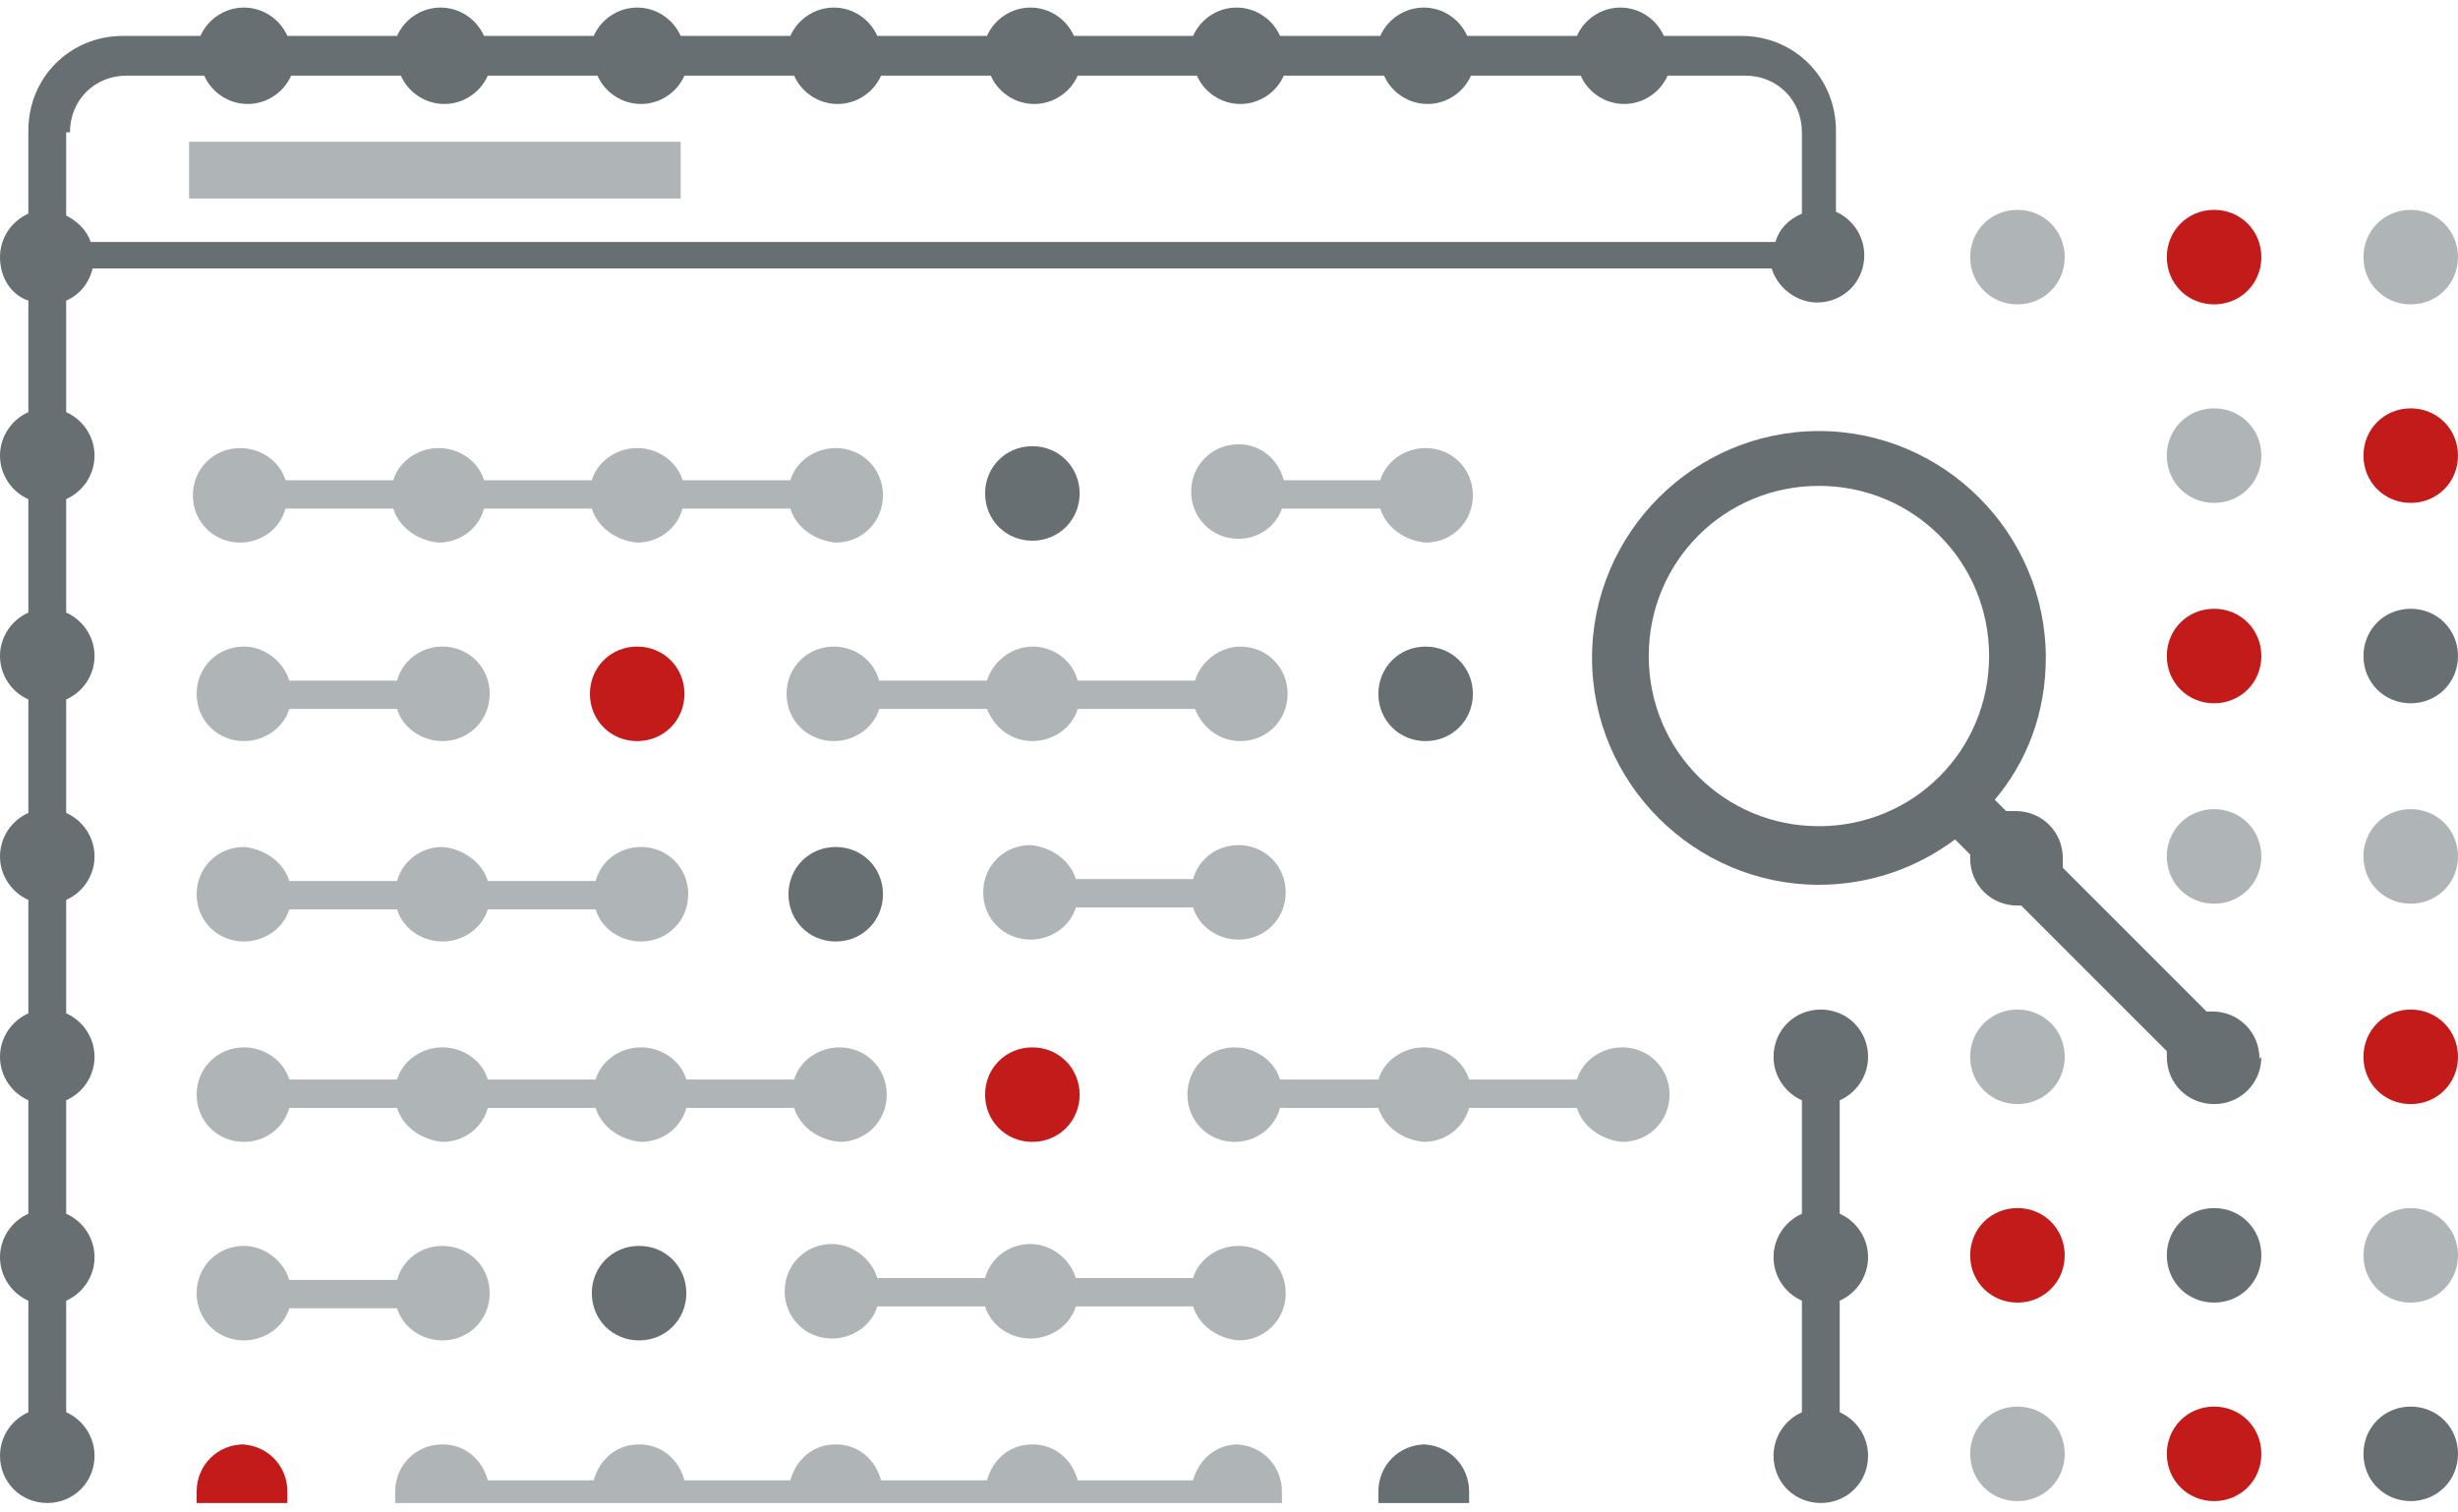
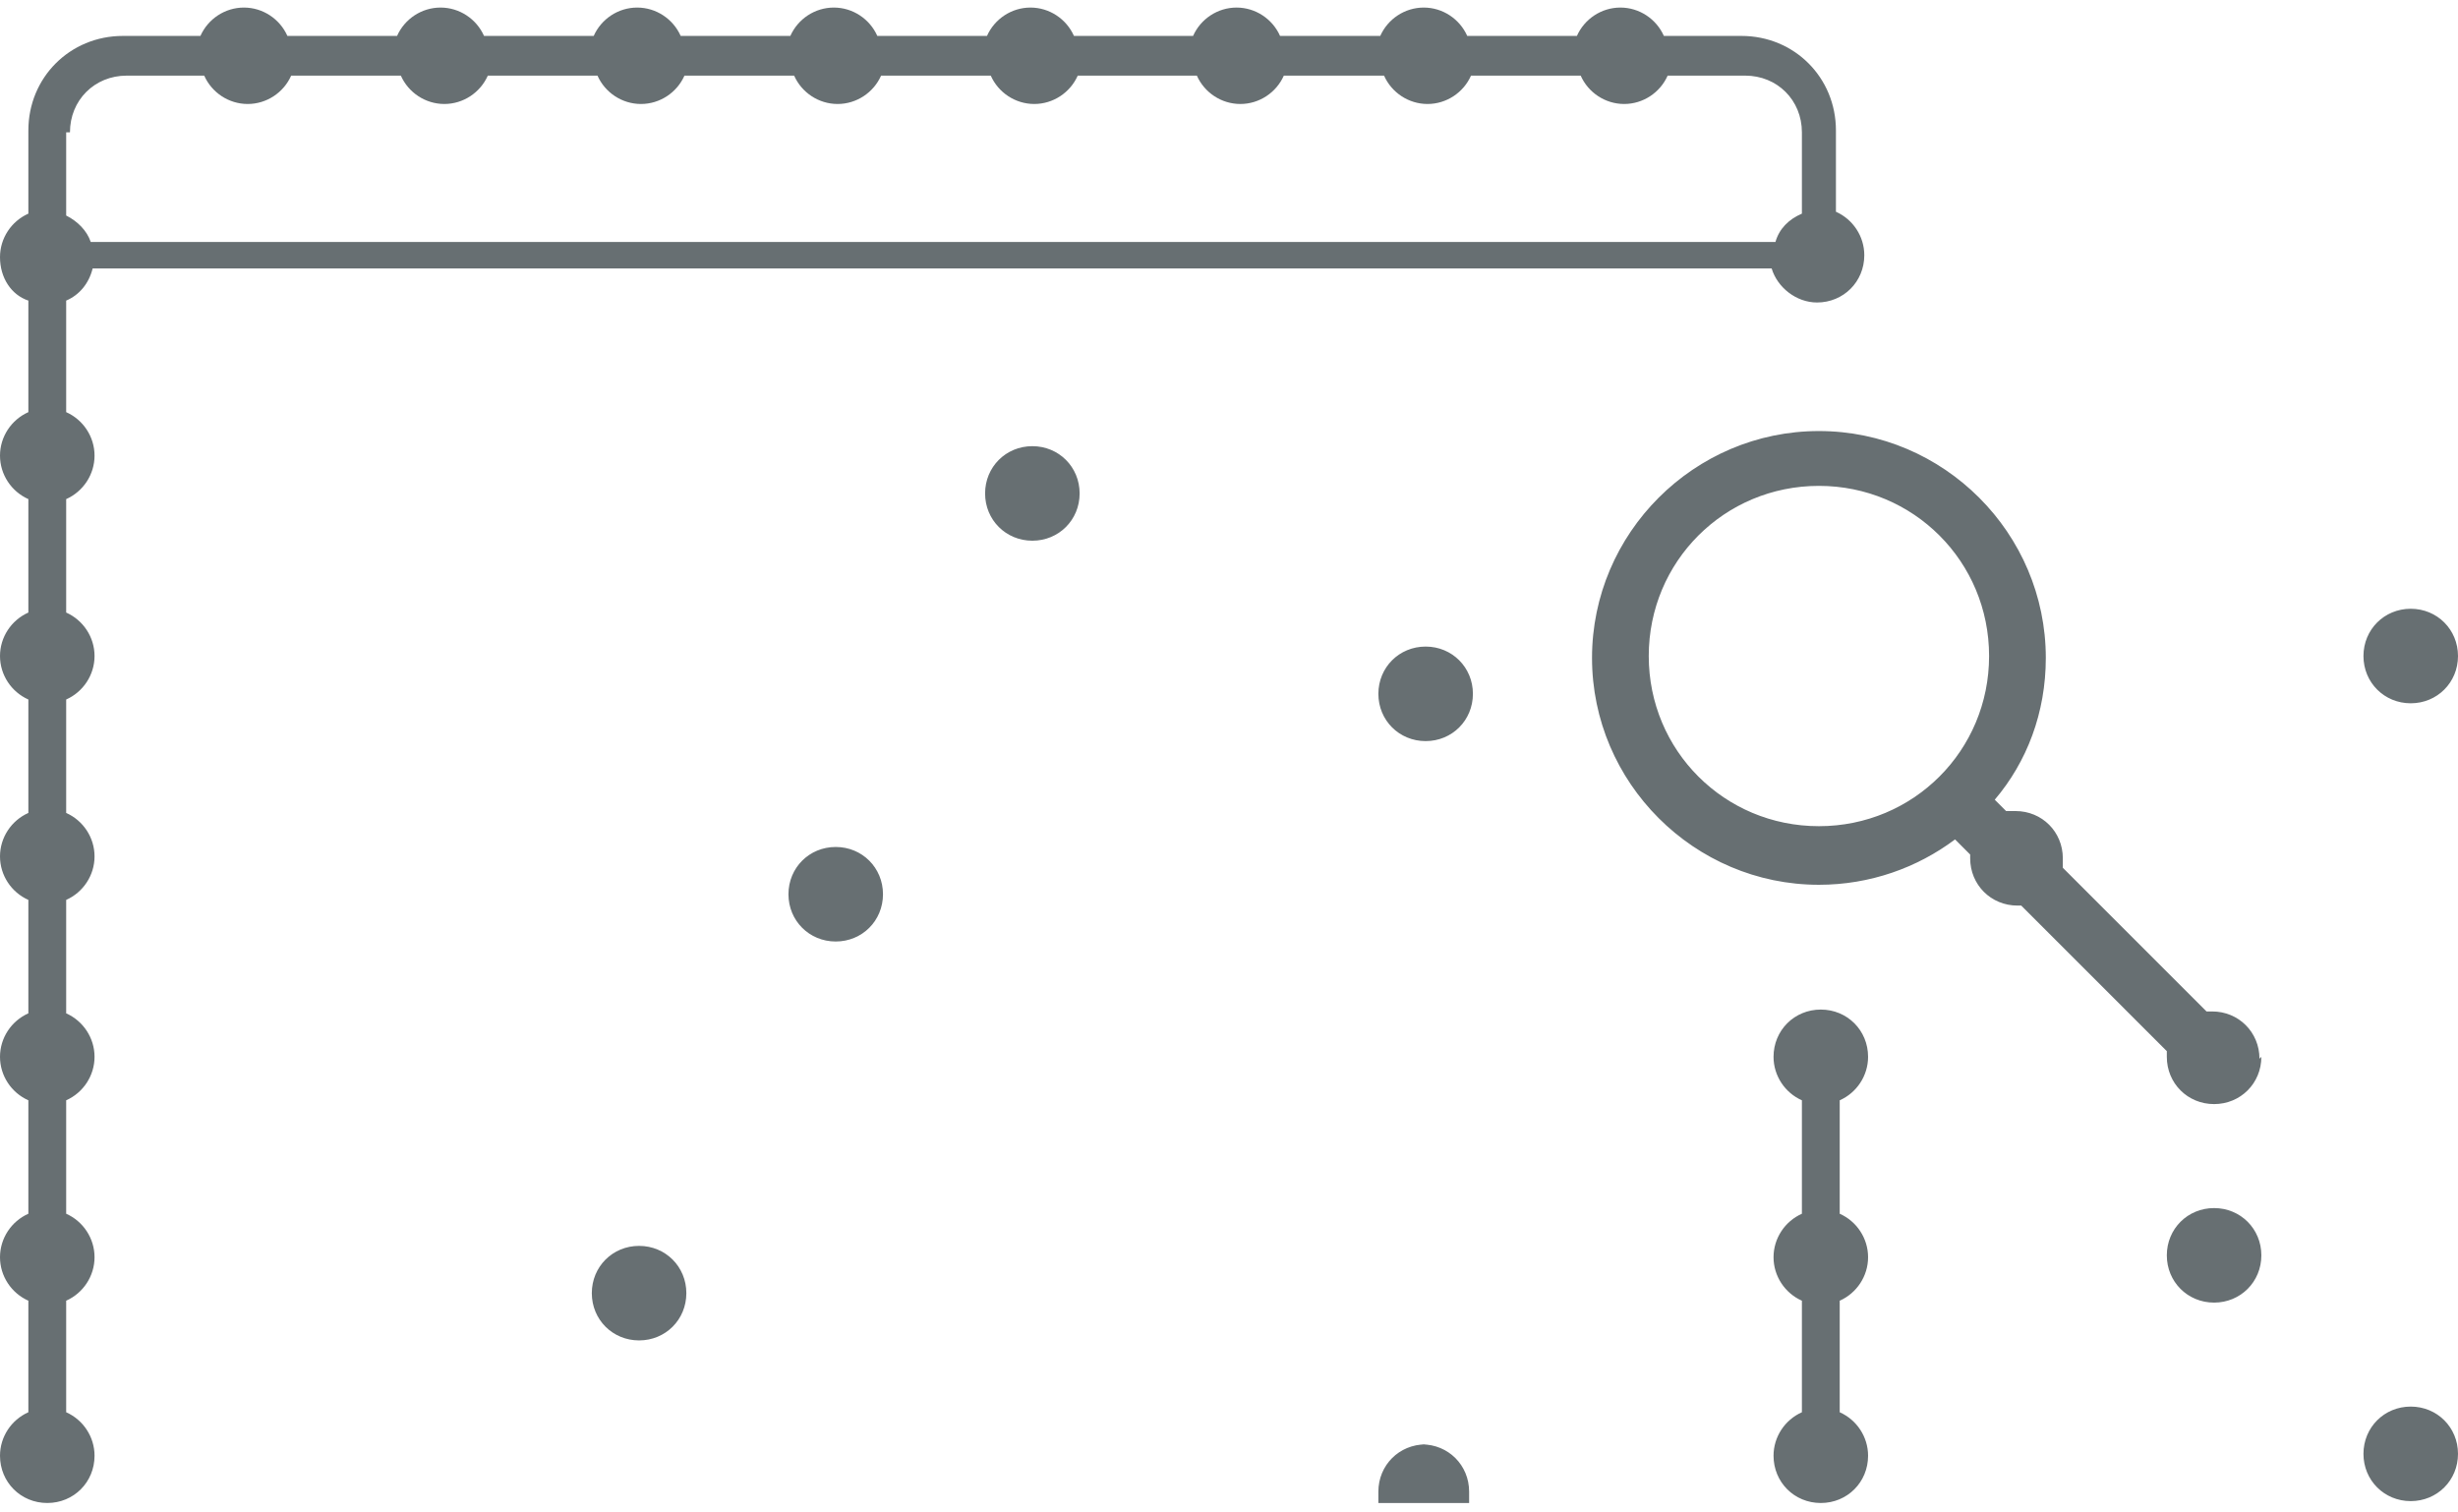
<svg xmlns="http://www.w3.org/2000/svg" version="1.1" viewBox="0 0 130 80">
  <defs>
    <style>
      .cls-1 {
        fill: #676f72;
      }

      .cls-1, .cls-2, .cls-3 {
        stroke-width: 0px;
      }

      .cls-2 {
        fill: #c31a1a;
      }

      .cls-3 {
        fill: #afb5b7;
      }
    </style>
  </defs>
-   <path id="Red" class="cls-2" d="M36.2,36.7c0,1.4-1.1,2.5-2.5,2.5-1.4,0-2.5-1.1-2.5-2.5,0-1.4,1.1-2.5,2.5-2.5,1.4,0,2.5,1.1,2.5,2.5ZM12.9,76.4c-1.4,0-2.5,1.1-2.5,2.5,0,.2,0,.4,0,.6h4.8c0-.2,0-.4,0-.6,0-1.4-1.1-2.5-2.5-2.5ZM54.6,55.4c-1.4,0-2.5,1.1-2.5,2.5,0,1.4,1.1,2.5,2.5,2.5,1.4,0,2.5-1.1,2.5-2.5,0-1.4-1.1-2.5-2.5-2.5ZM127.5,26.6c1.4,0,2.5-1.1,2.5-2.5,0-1.4-1.1-2.5-2.5-2.5-1.4,0-2.5,1.1-2.5,2.5,0,1.4,1.1,2.5,2.5,2.5ZM117.1,11.1c-1.4,0-2.5,1.1-2.5,2.5,0,1.4,1.1,2.5,2.5,2.5,1.4,0,2.5-1.1,2.5-2.5,0-1.4-1.1-2.5-2.5-2.5ZM117.1,32.2c-1.4,0-2.5,1.1-2.5,2.5,0,1.4,1.1,2.5,2.5,2.5,1.4,0,2.5-1.1,2.5-2.5,0-1.4-1.1-2.5-2.5-2.5ZM127.5,53.4c-1.4,0-2.5,1.1-2.5,2.5,0,1.4,1.1,2.5,2.5,2.5,1.4,0,2.5-1.1,2.5-2.5,0-1.4-1.1-2.5-2.5-2.5ZM117.1,74.4c-1.4,0-2.5,1.1-2.5,2.5,0,1.4,1.1,2.5,2.5,2.5,1.4,0,2.5-1.1,2.5-2.5,0-1.4-1.1-2.5-2.5-2.5ZM106.7,63.9c-1.4,0-2.5,1.1-2.5,2.5,0,1.4,1.1,2.5,2.5,2.5,1.4,0,2.5-1.1,2.5-2.5,0-1.4-1.1-2.5-2.5-2.5Z" />
-   <path id="Light_Gray" data-name="Light Gray" class="cls-3" d="M52.2,36c.3-1,1.3-1.8,2.4-1.8,1.1,0,2.1.7,2.4,1.8h6.2c.3-1,1.3-1.8,2.4-1.8,1.4,0,2.5,1.1,2.5,2.5,0,1.4-1.1,2.5-2.5,2.5-1.1,0-2-.7-2.4-1.7h-6.2c-.3,1-1.3,1.7-2.4,1.7-1.1,0-2-.7-2.4-1.7h-5.7c-.3,1-1.3,1.7-2.4,1.7-1.4,0-2.5-1.1-2.5-2.5,0-1.4,1.1-2.5,2.5-2.5,1.1,0,2.1.7,2.4,1.8h5.7ZM36.1,25.4c-.3-1-1.3-1.7-2.4-1.7-1.1,0-2.1.7-2.4,1.7h-5.7c-.3-1-1.3-1.7-2.4-1.7-1.1,0-2.1.7-2.4,1.7h-5.7c-.3-1-1.3-1.7-2.4-1.7-1.4,0-2.5,1.1-2.5,2.5,0,1.4,1.1,2.5,2.5,2.5,1.1,0,2.1-.7,2.4-1.8h5.7c.3,1,1.3,1.7,2.4,1.8,1.1,0,2.1-.7,2.4-1.8h5.7c.3,1,1.3,1.7,2.4,1.8,1.1,0,2.1-.7,2.4-1.8h5.7c.3,1,1.3,1.7,2.4,1.8,1.4,0,2.5-1.1,2.5-2.5,0-1.4-1.1-2.5-2.5-2.5-1.1,0-2.1.7-2.4,1.7h-5.7ZM21,69.2c.3,1,1.3,1.7,2.4,1.7,1.4,0,2.5-1.1,2.5-2.5,0-1.4-1.1-2.5-2.5-2.5-1.1,0-2.1.7-2.4,1.8h-5.7c-.3-1-1.3-1.8-2.4-1.8-1.4,0-2.5,1.1-2.5,2.5,0,1.4,1.1,2.5,2.5,2.5,1.1,0,2.1-.7,2.4-1.7h5.7ZM36,7.5H10v3h26v-3ZM12.9,60.4c1.1,0,2.1-.7,2.4-1.8h5.7c.3,1,1.3,1.7,2.4,1.8,1.1,0,2.1-.7,2.4-1.8h5.7c.3,1,1.3,1.7,2.4,1.8,1.1,0,2.1-.7,2.4-1.8h5.7c.3,1,1.3,1.7,2.4,1.8,1.4,0,2.5-1.1,2.5-2.5,0-1.4-1.1-2.5-2.5-2.5-1.1,0-2.1.7-2.4,1.7h-5.7c-.3-1-1.3-1.7-2.4-1.7-1.1,0-2.1.7-2.4,1.7h-5.7c-.3-1-1.3-1.7-2.4-1.7-1.1,0-2.1.7-2.4,1.7h-5.7c-.3-1-1.3-1.7-2.4-1.7-1.4,0-2.5,1.1-2.5,2.5,0,1.4,1.1,2.5,2.5,2.5ZM127.5,16.1c1.4,0,2.5-1.1,2.5-2.5,0-1.4-1.1-2.5-2.5-2.5-1.4,0-2.5,1.1-2.5,2.5,0,1.4,1.1,2.5,2.5,2.5ZM15.3,37.5h5.7c.3,1,1.3,1.7,2.4,1.7,1.4,0,2.5-1.1,2.5-2.5,0-1.4-1.1-2.5-2.5-2.5-1.1,0-2.1.7-2.4,1.8h-5.7c-.3-1-1.3-1.8-2.4-1.8-1.4,0-2.5,1.1-2.5,2.5,0,1.4,1.1,2.5,2.5,2.5,1.1,0,2.1-.7,2.4-1.7ZM12.9,49.8c1.1,0,2.1-.7,2.4-1.7h5.7c.3,1,1.3,1.7,2.4,1.7,1.1,0,2.1-.7,2.4-1.7h5.7c.3,1,1.3,1.7,2.4,1.7,1.4,0,2.5-1.1,2.5-2.5,0-1.4-1.1-2.5-2.5-2.5-1.1,0-2.1.7-2.4,1.8h-5.7c-.3-1-1.3-1.7-2.4-1.8-1.1,0-2.1.7-2.4,1.8h-5.7c-.3-1-1.3-1.7-2.4-1.8-1.4,0-2.5,1.1-2.5,2.5,0,1.4,1.1,2.5,2.5,2.5ZM65.5,28.5c1.1,0,2-.7,2.3-1.6h5.2c.3,1,1.3,1.7,2.4,1.8,1.4,0,2.5-1.1,2.5-2.5,0-1.4-1.1-2.5-2.5-2.5-1.1,0-2.1.7-2.4,1.7h-5.1c-.3-1.1-1.2-1.9-2.4-1.9-1.4,0-2.5,1.1-2.5,2.5s1.1,2.5,2.5,2.5ZM63.1,46.5h-6.2c-.3-1-1.3-1.7-2.4-1.8-1.4,0-2.5,1.1-2.5,2.5,0,1.4,1.1,2.5,2.5,2.5,1.1,0,2.1-.7,2.4-1.7h6.2c.3,1,1.3,1.7,2.4,1.7,1.4,0,2.5-1.1,2.5-2.5,0-1.4-1.1-2.5-2.5-2.5-1.1,0-2.1.7-2.4,1.8ZM127.5,63.9c-1.4,0-2.5,1.1-2.5,2.5,0,1.4,1.1,2.5,2.5,2.5,1.4,0,2.5-1.1,2.5-2.5,0-1.4-1.1-2.5-2.5-2.5ZM117.1,42.8c-1.4,0-2.5,1.1-2.5,2.5,0,1.4,1.1,2.5,2.5,2.5,1.4,0,2.5-1.1,2.5-2.5,0-1.4-1.1-2.5-2.5-2.5ZM117.1,21.6c-1.4,0-2.5,1.1-2.5,2.5,0,1.4,1.1,2.5,2.5,2.5,1.4,0,2.5-1.1,2.5-2.5,0-1.4-1.1-2.5-2.5-2.5ZM106.7,53.4c-1.4,0-2.5,1.1-2.5,2.5,0,1.4,1.1,2.5,2.5,2.5,1.4,0,2.5-1.1,2.5-2.5,0-1.4-1.1-2.5-2.5-2.5ZM127.5,42.8c-1.4,0-2.5,1.1-2.5,2.5,0,1.4,1.1,2.5,2.5,2.5,1.4,0,2.5-1.1,2.5-2.5,0-1.4-1.1-2.5-2.5-2.5ZM106.7,11.1c-1.4,0-2.5,1.1-2.5,2.5,0,1.4,1.1,2.5,2.5,2.5s2.5-1.1,2.5-2.5c0-1.4-1.1-2.5-2.5-2.5ZM85.8,55.4c-1.1,0-2.1.7-2.4,1.7h-5.7c-.3-1-1.3-1.7-2.4-1.7-1.1,0-2.1.7-2.4,1.7h-5.2c-.3-1-1.3-1.7-2.4-1.7-1.4,0-2.5,1.1-2.5,2.5,0,1.4,1.1,2.5,2.5,2.5,1.1,0,2.1-.7,2.4-1.8h5.2c.3,1,1.3,1.7,2.4,1.8,1.1,0,2.1-.7,2.4-1.8h5.7c.3,1,1.3,1.7,2.4,1.8,1.4,0,2.5-1.1,2.5-2.5,0-1.4-1.1-2.5-2.5-2.5ZM65.5,65.9c-1.1,0-2.1.7-2.4,1.7h-6.2c-.3-1-1.3-1.8-2.4-1.8-1.1,0-2.1.7-2.4,1.8h-5.7c-.3-1-1.3-1.8-2.4-1.8-1.4,0-2.5,1.1-2.5,2.5,0,1.4,1.1,2.5,2.5,2.5,1.1,0,2.1-.7,2.4-1.7h5.7c.3,1,1.3,1.7,2.4,1.7,1.1,0,2.1-.7,2.4-1.7h6.2c.3,1,1.3,1.7,2.4,1.8,1.4,0,2.5-1.1,2.5-2.5s-1.1-2.5-2.5-2.5ZM106.7,74.4c-1.4,0-2.5,1.1-2.5,2.5,0,1.4,1.1,2.5,2.5,2.5,1.4,0,2.5-1.1,2.5-2.5,0-1.4-1.1-2.5-2.5-2.5ZM65.5,76.4c-1.2,0-2.1.8-2.4,1.9h-6.1c-.3-1.1-1.2-1.9-2.4-1.9-1.2,0-2.1.8-2.4,1.9h-5.6c-.3-1.1-1.2-1.9-2.4-1.9-1.2,0-2.1.8-2.4,1.9h-5.6c-.3-1.1-1.2-1.9-2.4-1.9-1.2,0-2.1.8-2.4,1.9h-5.6c-.3-1.1-1.2-1.9-2.4-1.9-1.4,0-2.5,1.1-2.5,2.5,0,.2,0,.4,0,.6h4.8s0,0,0,0h5.6s0,0,0,0h4.8s0,0,0,0h5.6s0,0,0,0h4.8s0,0,0,0h5.6s0,0,0,0h4.8s0,0,0,0h6.1s0,0,0,0h4.8c0-.2,0-.4,0-.6,0-1.4-1.1-2.5-2.5-2.5Z" />
  <path id="Dark_Gray" data-name="Dark Gray" class="cls-1" d="M46.7,47.3c0,1.4-1.1,2.5-2.5,2.5-1.4,0-2.5-1.1-2.5-2.5,0-1.4,1.1-2.5,2.5-2.5,1.4,0,2.5,1.1,2.5,2.5ZM33.8,65.9c-1.4,0-2.5,1.1-2.5,2.5,0,1.4,1.1,2.5,2.5,2.5,1.4,0,2.5-1.1,2.5-2.5,0-1.4-1.1-2.5-2.5-2.5ZM127.5,37.2c1.4,0,2.5-1.1,2.5-2.5,0-1.4-1.1-2.5-2.5-2.5-1.4,0-2.5,1.1-2.5,2.5,0,1.4,1.1,2.5,2.5,2.5ZM54.6,23.6c-1.4,0-2.5,1.1-2.5,2.5,0,1.4,1.1,2.5,2.5,2.5,1.4,0,2.5-1.1,2.5-2.5,0-1.4-1.1-2.5-2.5-2.5ZM3.5,26.4v6c.9.4,1.5,1.3,1.5,2.3,0,1-.6,1.9-1.5,2.3v6c.9.4,1.5,1.3,1.5,2.3,0,1-.6,1.9-1.5,2.3v6c.9.4,1.5,1.3,1.5,2.3,0,1-.6,1.9-1.5,2.3v6c.9.4,1.5,1.3,1.5,2.3,0,1-.6,1.9-1.5,2.3v5.9c.9.4,1.5,1.3,1.5,2.3,0,1.4-1.1,2.5-2.5,2.5-1.4,0-2.5-1.1-2.5-2.5,0-1,.6-1.9,1.5-2.3v-5.9c-.9-.4-1.5-1.3-1.5-2.3,0-1,.6-1.9,1.5-2.3v-6c-.9-.4-1.5-1.3-1.5-2.3,0-1,.6-1.9,1.5-2.3v-6c-.9-.4-1.5-1.3-1.5-2.3,0-1,.6-1.9,1.5-2.3v-6c-.9-.4-1.5-1.3-1.5-2.3,0-1,.6-1.9,1.5-2.3v-6c-.9-.4-1.5-1.3-1.5-2.3,0-1,.6-1.9,1.5-2.3v-5.9C.6,15.6,0,14.7,0,13.6c0-1,.6-1.9,1.5-2.3v-4.4c0-2.8,2.2-5,5-5h4.1c.4-.9,1.3-1.5,2.3-1.5,1,0,1.9.6,2.3,1.5h5.8c.4-.9,1.3-1.5,2.3-1.5,1,0,1.9.6,2.3,1.5h5.8c.4-.9,1.3-1.5,2.3-1.5,1,0,1.9.6,2.3,1.5h5.8c.4-.9,1.3-1.5,2.3-1.5,1,0,1.9.6,2.3,1.5h5.8c.4-.9,1.3-1.5,2.3-1.5,1,0,1.9.6,2.3,1.5h6.3c.4-.9,1.3-1.5,2.3-1.5,1,0,1.9.6,2.3,1.5h5.3c.4-.9,1.3-1.5,2.3-1.5,1,0,1.9.6,2.3,1.5h5.8c.4-.9,1.3-1.5,2.3-1.5,1,0,1.9.6,2.3,1.5h4.1c2.8,0,5,2.2,5,5v4.3c.9.4,1.5,1.3,1.5,2.3,0,1.4-1.1,2.5-2.5,2.5-1.1,0-2.1-.8-2.4-1.8H4.9c-.2.8-.7,1.4-1.4,1.7v5.9c.9.4,1.5,1.3,1.5,2.3,0,1-.6,1.9-1.5,2.3ZM3.5,7v4.4c.6.3,1.1.8,1.3,1.4h89.1c.2-.7.7-1.2,1.4-1.5v-4.3c0-1.7-1.3-3-3-3h-4.1c-.4.9-1.3,1.5-2.3,1.5-1,0-1.9-.6-2.3-1.5h-5.8c-.4.9-1.3,1.5-2.3,1.5-1,0-1.9-.6-2.3-1.5h-5.3c-.4.9-1.3,1.5-2.3,1.5-1,0-1.9-.6-2.3-1.5h-6.3c-.4.9-1.3,1.5-2.3,1.5-1,0-1.9-.6-2.3-1.5h-5.8c-.4.9-1.3,1.5-2.3,1.5-1,0-1.9-.6-2.3-1.5h-5.8c-.4.9-1.3,1.5-2.3,1.5-1,0-1.9-.6-2.3-1.5h-5.8c-.4.9-1.3,1.5-2.3,1.5-1,0-1.9-.6-2.3-1.5h-5.8c-.4.9-1.3,1.5-2.3,1.5-1,0-1.9-.6-2.3-1.5h-4.1c-1.7,0-3,1.3-3,3ZM75.4,39.2c1.4,0,2.5-1.1,2.5-2.5,0-1.4-1.1-2.5-2.5-2.5s-2.5,1.1-2.5,2.5c0,1.4,1.1,2.5,2.5,2.5ZM75.4,76.4c-1.4,0-2.5,1.1-2.5,2.5,0,.2,0,.4,0,.6h4.8c0-.2,0-.4,0-.6,0-1.4-1.1-2.5-2.5-2.5ZM117.1,63.9c-1.4,0-2.5,1.1-2.5,2.5,0,1.4,1.1,2.5,2.5,2.5,1.4,0,2.5-1.1,2.5-2.5,0-1.4-1.1-2.5-2.5-2.5ZM127.5,74.4c-1.4,0-2.5,1.1-2.5,2.5,0,1.4,1.1,2.5,2.5,2.5,1.4,0,2.5-1.1,2.5-2.5,0-1.4-1.1-2.5-2.5-2.5ZM98.8,55.9c0-1.4-1.1-2.5-2.5-2.5-1.4,0-2.5,1.1-2.5,2.5,0,1,.6,1.9,1.5,2.3v6c-.9.4-1.5,1.3-1.5,2.3,0,1,.6,1.9,1.5,2.3v5.9c-.9.4-1.5,1.3-1.5,2.3,0,1.4,1.1,2.5,2.5,2.5,1.4,0,2.5-1.1,2.5-2.5,0-1-.6-1.9-1.5-2.3v-5.9c.9-.4,1.5-1.3,1.5-2.3,0-1-.6-1.9-1.5-2.3v-6c.9-.4,1.5-1.3,1.5-2.3ZM119.6,55.9c0,1.4-1.1,2.5-2.5,2.5-1.4,0-2.5-1.1-2.5-2.5,0-.1,0-.2,0-.3l-7.7-7.7c0,0-.1,0-.2,0-1.4,0-2.5-1.1-2.5-2.5,0,0,0-.1,0-.2l-.8-.8c-2,1.5-4.5,2.4-7.2,2.4-6.6,0-12-5.4-12-12,0-6.6,5.4-12,12-12,6.6,0,12,5.4,12,12,0,2.9-1,5.5-2.7,7.5l.6.6c.2,0,.3,0,.5,0,1.4,0,2.5,1.1,2.5,2.5,0,.2,0,.3,0,.5l7.6,7.6c.1,0,.2,0,.3,0,1.4,0,2.5,1.1,2.5,2.5ZM105.2,34.7c0-5-4-9-9-9s-9,4-9,9,4,9,9,9,9-4,9-9Z" />
</svg>